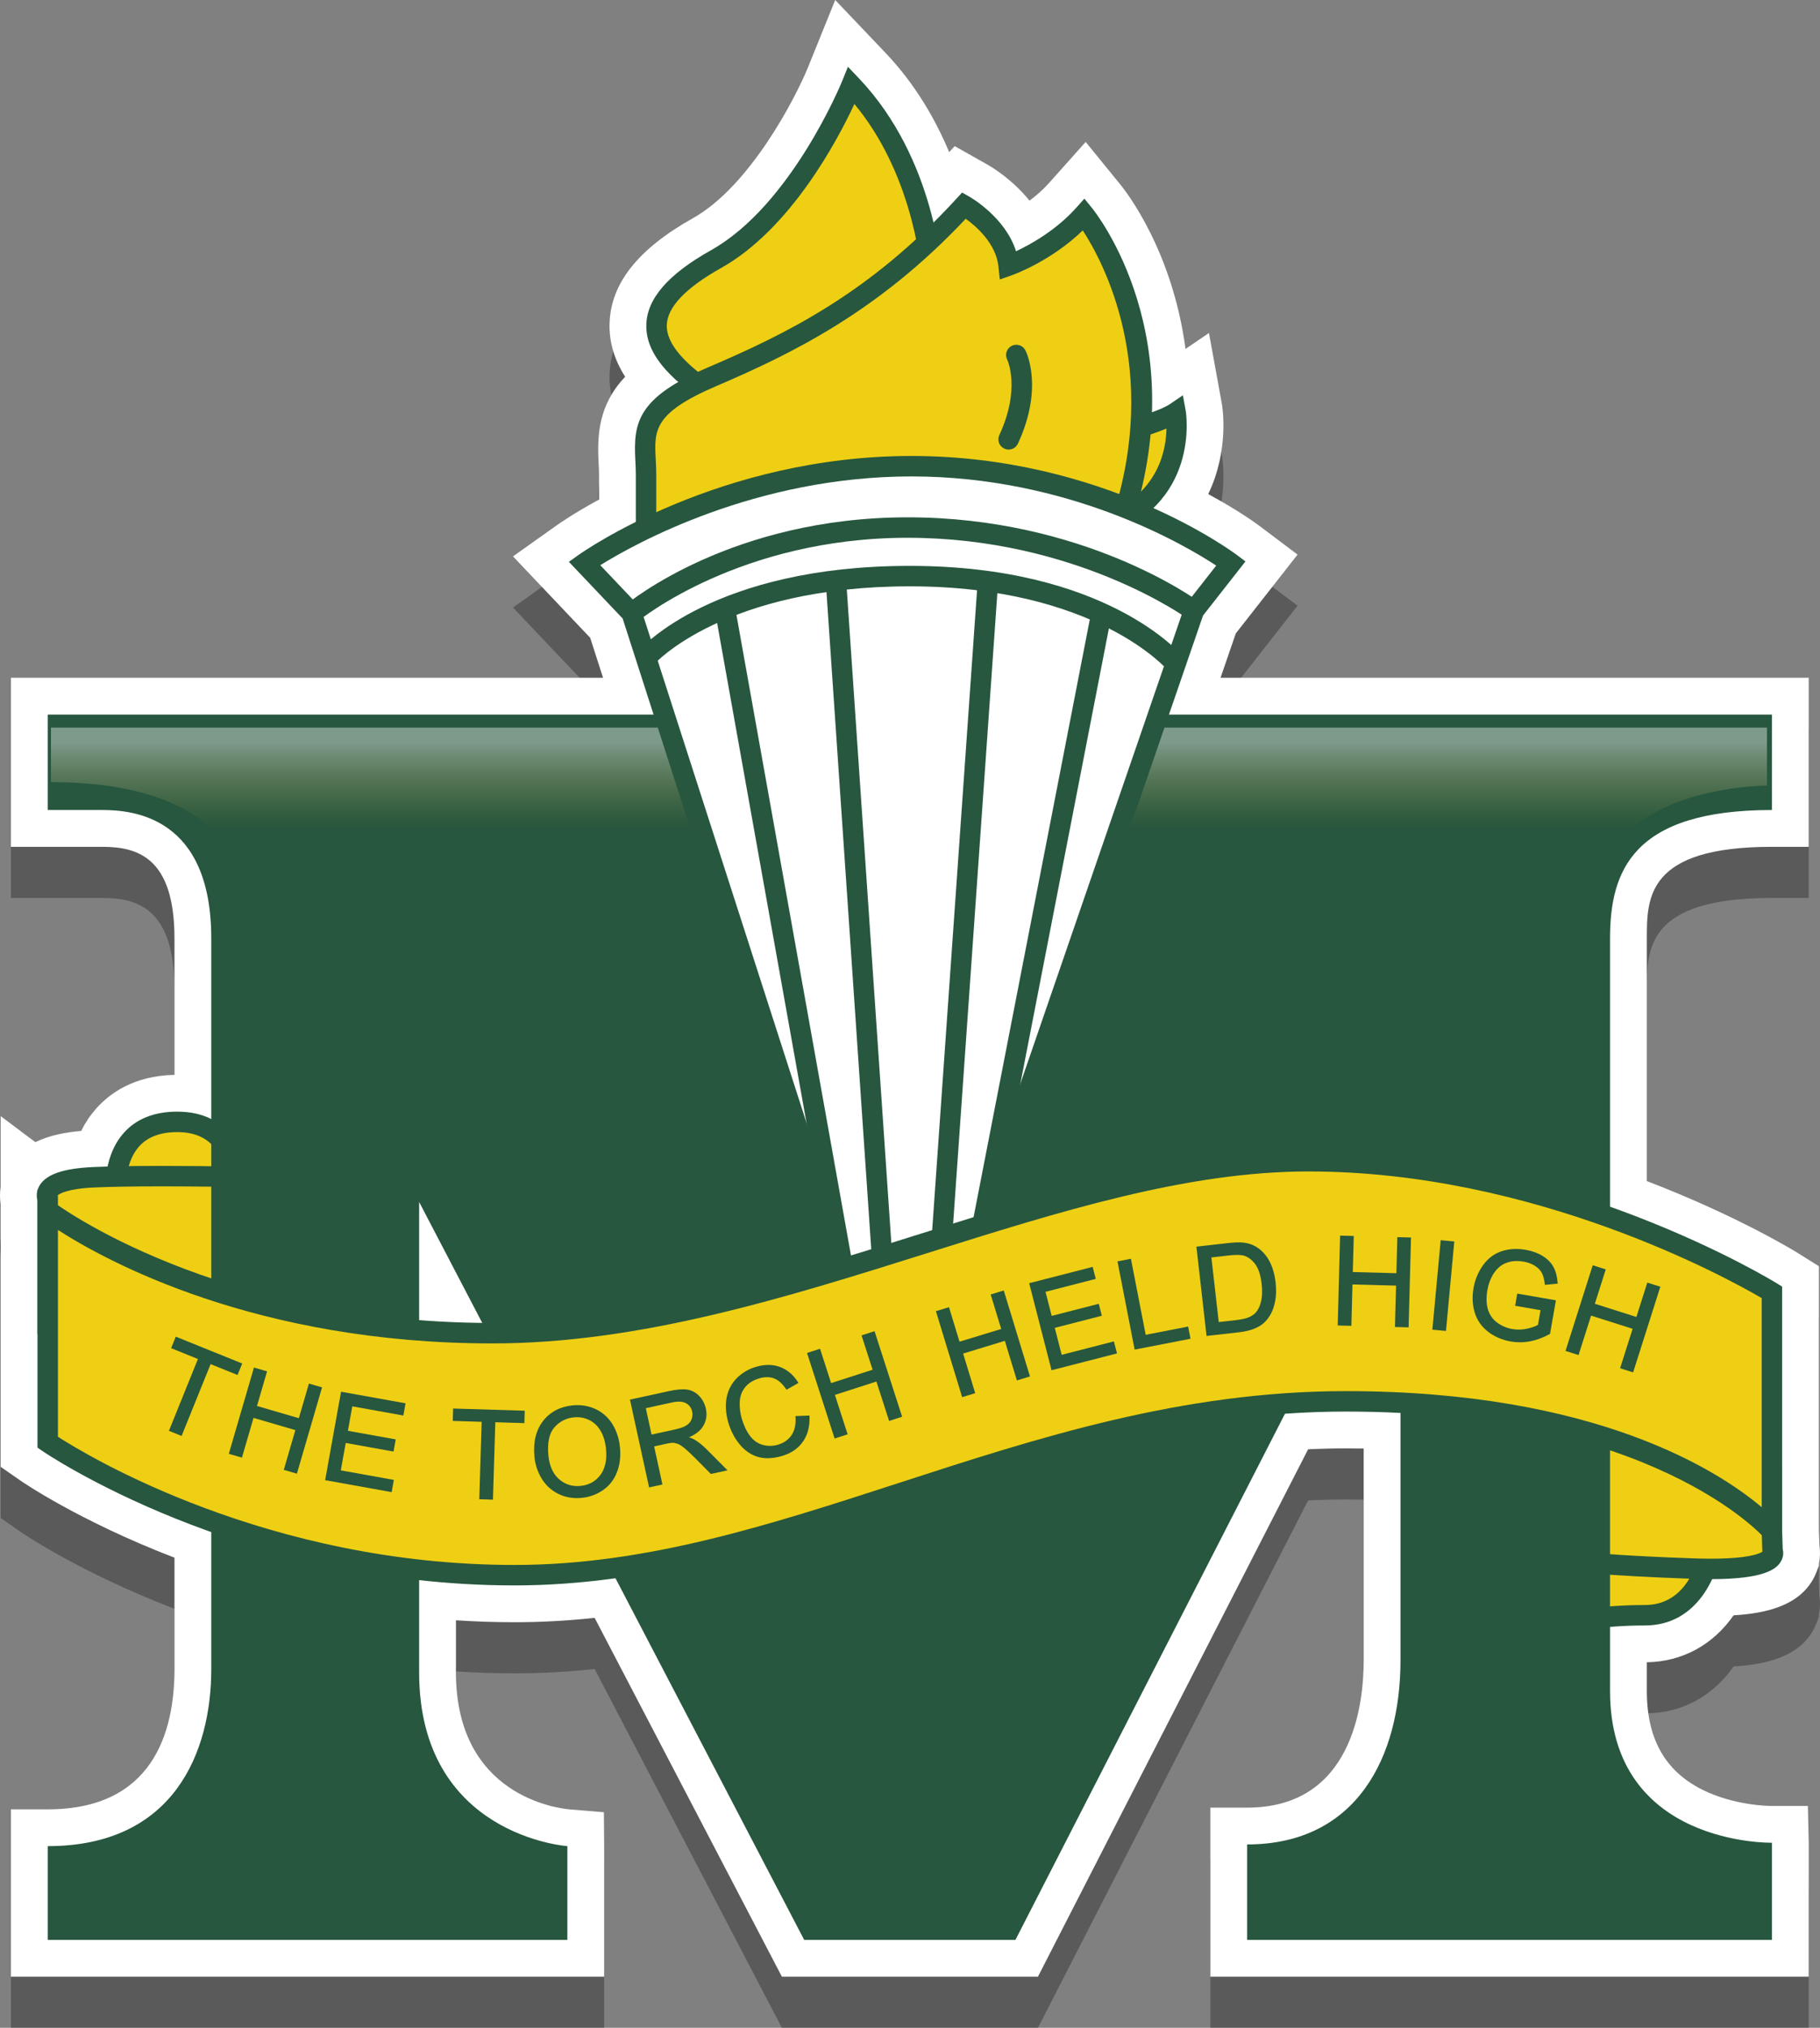
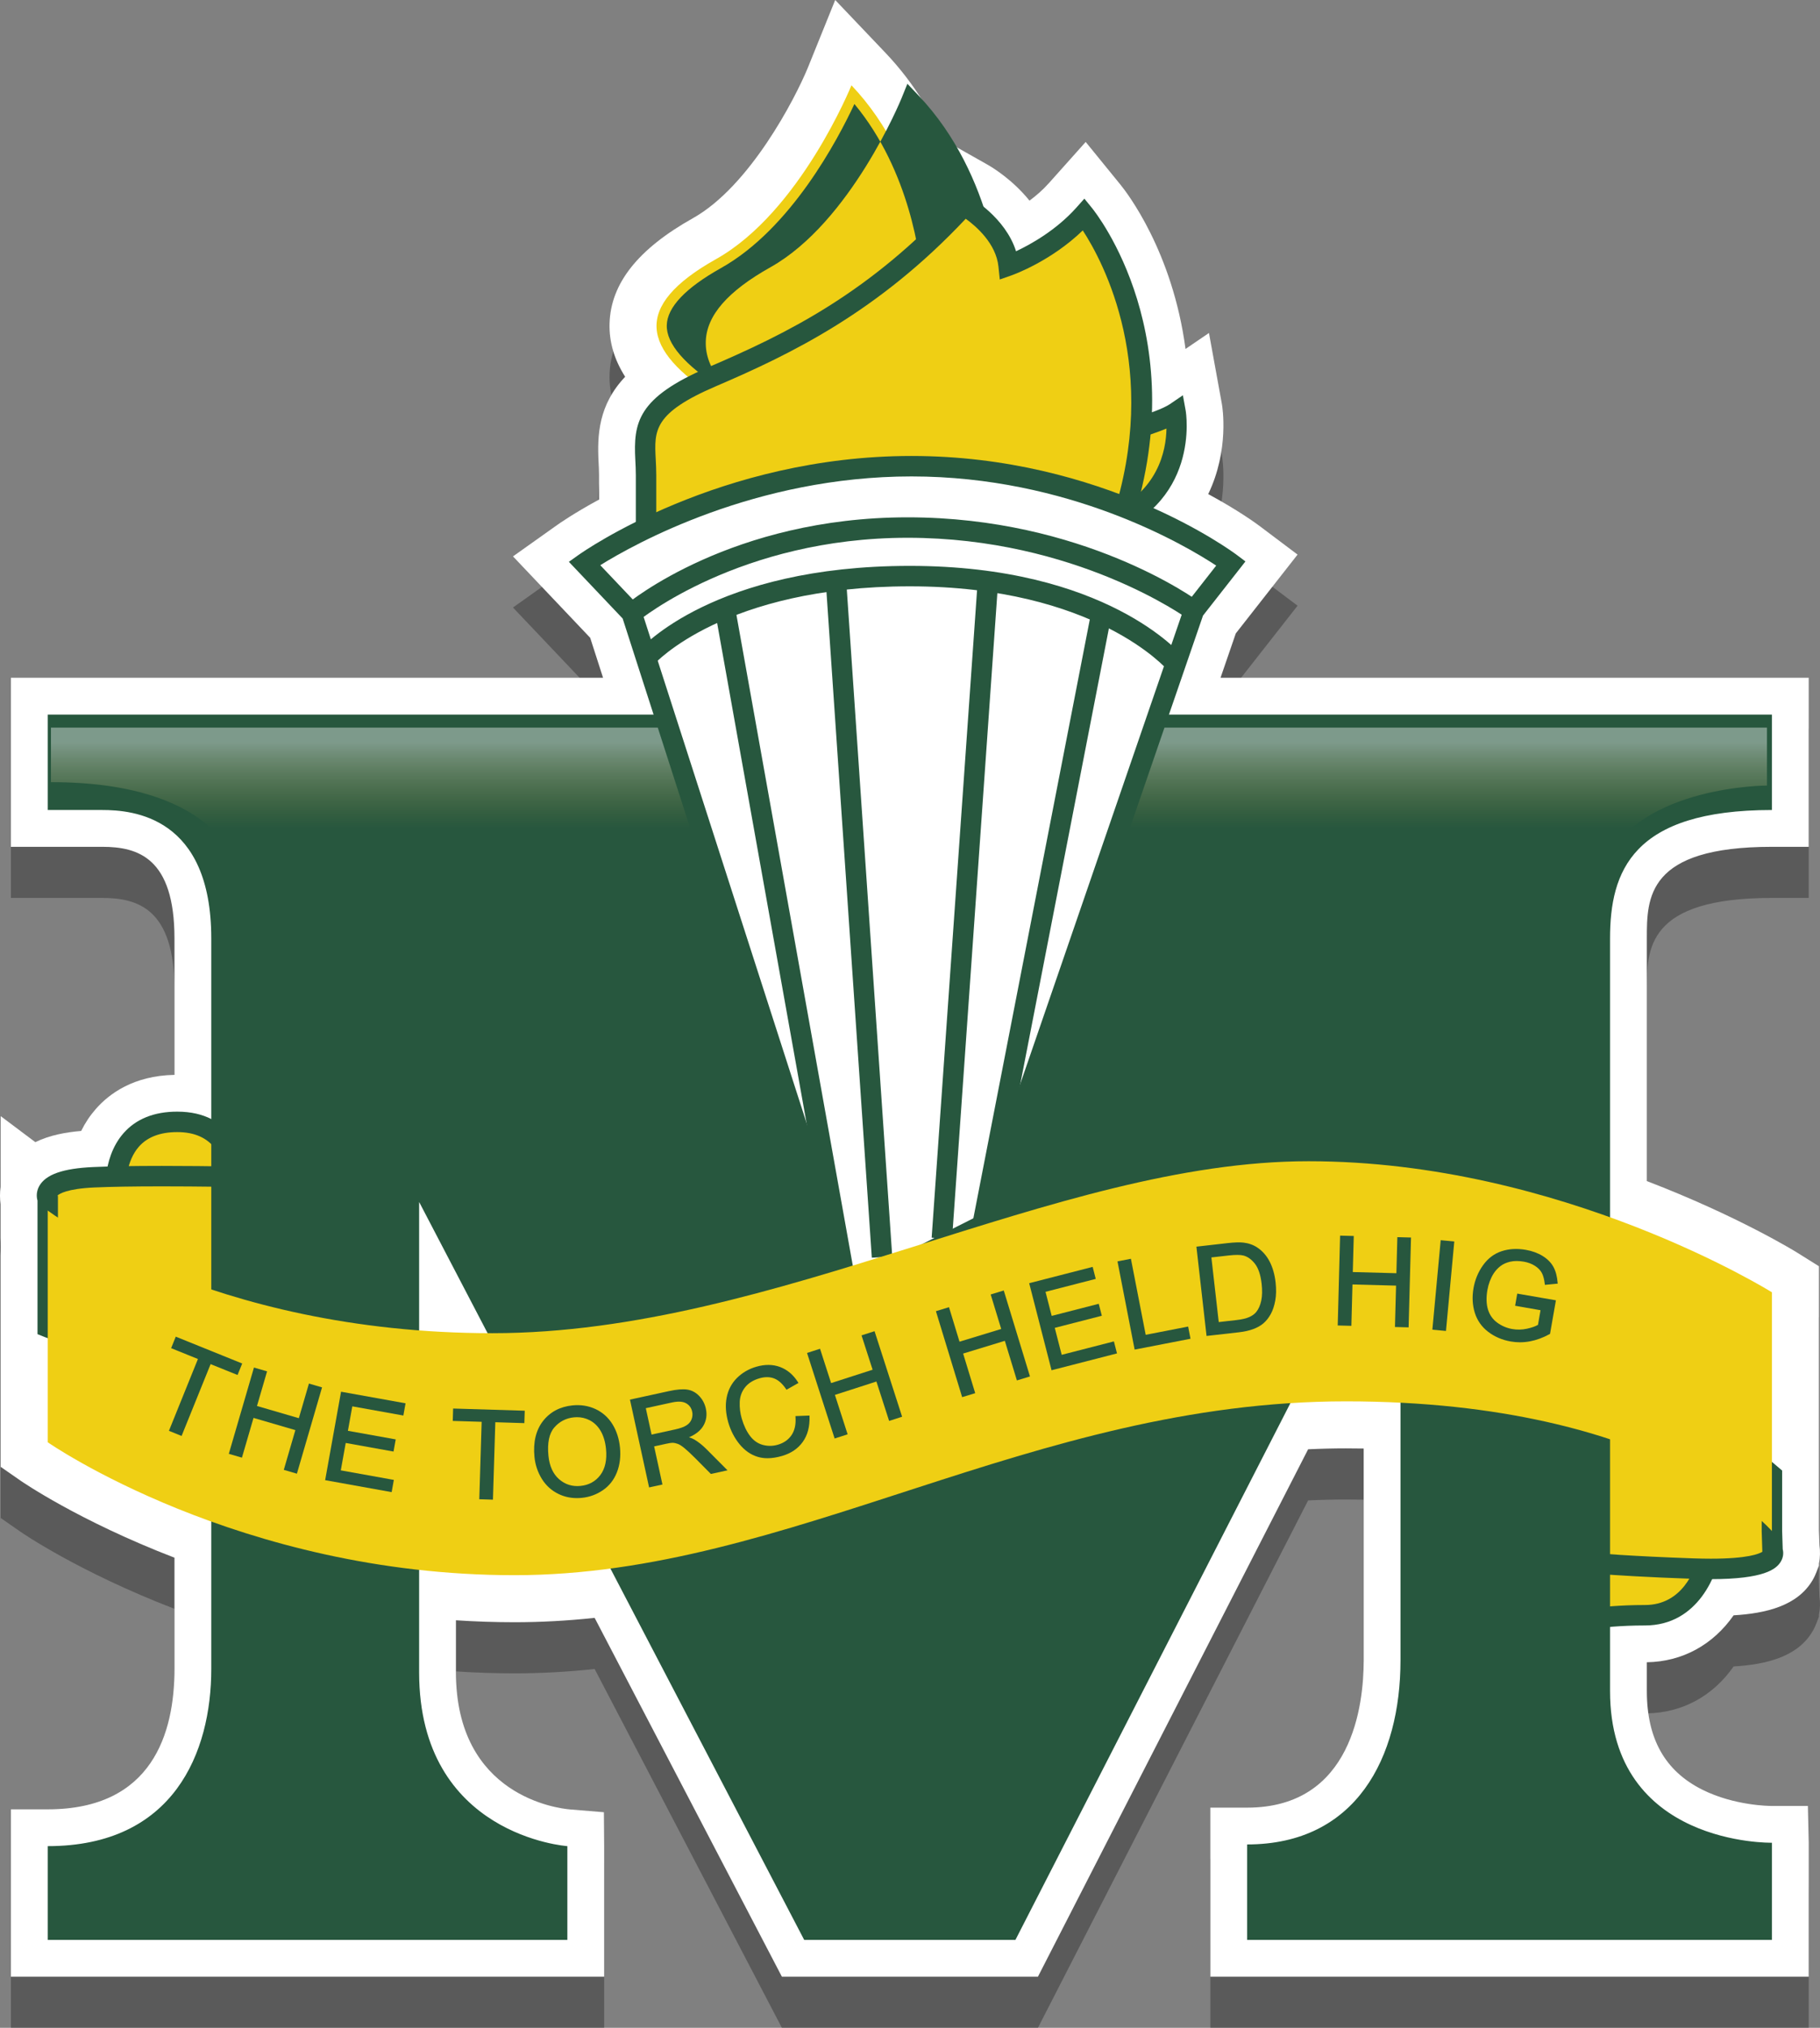
<svg xmlns="http://www.w3.org/2000/svg" version="1.1" x="0px" y="0px" width="178.04px" height="198.318px" viewBox="0 0 178.04 198.318" enable-background="new 0 0 178.04 198.318" xml:space="preserve">
  <rect x="0" y="0" width="178.04" height="198.318" fill="#808080" stroke="none" />
  <g>
    <path opacity="0.3" d="M118.402,198.318v-16.532h3.6c10.289,0,11.4-10.07,11.4-14.4v-20.72c-0.578-0.01-1.156-0.015-1.733-0.015   c-1.211,0-2.45,0.029-3.703,0.088l-26.43,51.579H76.487L58.17,163.226c-2.677,0.286-5.26,0.426-7.835,0.426   c-1.889,0-3.806-0.063-5.733-0.19v5.09c0,12.136,10.028,13.315,11.171,13.41l3.303,0.273l0.025,3.316v12.767H1.068v-16.366h3.6   c10.249,0,12.4-7.469,12.4-13.733v-10.877c-9.433-3.635-14.976-7.478-15.036-7.52l-1.964-1.364v-25.673   c-0.091-0.566-0.091-1.146,0-1.719v-6.908l3.388,2.544c1.413-0.694,3.036-0.975,4.485-1.097c0.39-0.788,0.868-1.506,1.431-2.147   c1.306-1.49,3.695-3.261,7.696-3.337V96.788c0-7.904-3.572-8.97-7.066-8.97H1.068V71.285h57.926l-1.259-3.91l-7.552-7.961   l4.321-3.07c0.188-0.134,1.637-1.151,4.096-2.487v-2.388c0-0.441-0.023-0.859-0.044-1.259c-0.141-2.664-0.006-5.614,2.6-8.363   c-1.066-1.673-1.578-3.414-1.527-5.205c0.111-3.919,2.782-7.292,8.166-10.31c5.546-3.109,9.993-11.681,11.238-14.721L81.703,5   l4.922,5.172c2.905,3.052,4.883,6.5,6.229,9.708l0.54-0.589l3.184,1.798c0.528,0.299,2.469,1.479,4.132,3.534   c0.651-0.483,1.311-1.055,1.902-1.718l3.594-4.023l3.405,4.182c0.604,0.741,5.095,6.528,6.361,16.063l2.294-1.562l1.267,6.961   c0.043,0.243,0.748,4.467-1.34,8.796c2.988,1.612,4.741,2.907,4.992,3.096l3.748,2.82l-6.042,7.708l-1.493,4.338h57.537v16.534   h-3.6c-12.234,0-12.234,4.974-12.234,8.97v23.721c8.936,3.424,14.609,6.936,14.67,6.974l2.164,1.354v25.841l0.046,1.438   c0.092,0.596,0.076,1.202-0.046,1.796v0.208l-0.245,0.634c-0.075,0.193-0.198,0.489-0.397,0.821   c-1.483,2.482-4.541,3.213-7.703,3.402c-2.023,2.894-5.018,4.534-8.488,4.59v2.818c0,4.664,1.775,7.818,5.427,9.645   c3.142,1.571,6.581,1.589,6.726,1.589h3.6l0.082,3.6v13.1H118.402z" />
    <path fill="#FFFFFF" d="M118.402,193.318v-16.532h3.6c10.289,0,11.4-10.07,11.4-14.4v-20.72c-0.578-0.01-1.156-0.015-1.733-0.015   c-1.211,0-2.45,0.029-3.703,0.088l-26.43,51.579H76.487L58.17,158.226c-2.677,0.286-5.26,0.426-7.835,0.426   c-1.889,0-3.806-0.063-5.733-0.19v5.09c0,12.136,10.028,13.315,11.171,13.41l3.303,0.273l0.025,3.316v12.767H1.068v-16.366h3.6   c10.249,0,12.4-7.469,12.4-13.733v-10.877c-9.433-3.635-14.976-7.478-15.036-7.52l-1.964-1.364v-25.673   c-0.091-0.566-0.091-1.146,0-1.719v-6.908l3.388,2.544c1.413-0.694,3.036-0.975,4.485-1.097c0.39-0.788,0.868-1.506,1.431-2.147   c1.306-1.49,3.695-3.261,7.696-3.337V91.788c0-7.904-3.572-8.97-7.066-8.97H1.068V66.285h57.926l-1.259-3.91l-7.552-7.961   l4.321-3.07c0.188-0.134,1.637-1.151,4.096-2.487v-2.388c0-0.441-0.023-0.859-0.044-1.259c-0.141-2.664-0.006-5.614,2.6-8.363   c-1.066-1.673-1.578-3.414-1.527-5.205c0.111-3.919,2.782-7.292,8.166-10.31C73.34,18.222,77.787,9.65,79.032,6.61L81.703,0   l4.922,5.172c2.905,3.052,4.883,6.5,6.229,9.708l0.54-0.589l3.184,1.798c0.528,0.299,2.469,1.479,4.132,3.534   c0.651-0.483,1.311-1.055,1.902-1.718l3.594-4.023l3.405,4.182c0.604,0.741,5.095,6.528,6.361,16.063l2.294-1.562l1.267,6.961   c0.043,0.243,0.748,4.467-1.34,8.796c2.988,1.612,4.741,2.907,4.992,3.096l3.748,2.82l-6.042,7.708l-1.493,4.338h57.537v16.534   h-3.6c-12.234,0-12.234,4.974-12.234,8.97v23.721c8.936,3.424,14.609,6.936,14.67,6.974l2.164,1.354v25.841l0.046,1.438   c0.092,0.596,0.076,1.202-0.046,1.796v0.208l-0.245,0.634c-0.075,0.193-0.198,0.489-0.397,0.821   c-1.483,2.482-4.541,3.213-7.703,3.402c-2.023,2.894-5.018,4.534-8.488,4.59v2.818c0,4.664,1.775,7.818,5.427,9.645   c3.142,1.571,6.581,1.589,6.726,1.589h3.6l0.082,3.6v13.1H118.402z" />
  </g>
  <g id="_x3C_Layer_x3E__copy">
    <g>
      <path fill="#EFCF14" d="M156.231,149.156c-5.188,0-3.438,7.688-3.438,8.813s2.438,0,8.125,0s6.5-6.813,6.5-6.813L156.231,149.156z    " />
      <path fill="#27573E" d="M153.636,159.468L153.636,159.468c-1.71,0-1.843-1.148-1.843-1.5c0-0.133-0.033-0.373-0.07-0.688    c-0.219-1.837-0.675-5.657,1.182-7.748c0.811-0.913,1.93-1.376,3.326-1.376l0.176,0.016l12.116,2.166l-0.111,0.937    c-0.317,2.661-2.292,7.694-7.493,7.694c-2.392,0-4.182,0.202-5.489,0.35C154.685,159.402,154.098,159.468,153.636,159.468z     M156.147,150.157c-0.769,0.016-1.341,0.246-1.746,0.703c-1.26,1.418-0.862,4.757-0.692,6.183    c0.019,0.155,0.035,0.298,0.049,0.424c0.347-0.012,0.84-0.067,1.447-0.136c1.354-0.153,3.21-0.362,5.714-0.362    c3.612,0,4.904-3.334,5.324-5.007L156.147,150.157z" />
    </g>
    <g>
      <path fill="#EFCF14" d="M173.397,151.692l-0.062-1.956v-5.455l-8.979-7.625c-0.625-0.625-7.75,0.563-8,0.688    s-2.75,15.313-2.75,15.313s3.006,0.434,12,0.75C174.481,153.718,173.397,151.692,173.397,151.692z" />
      <path fill="#27573E" d="M167.364,154.439C167.364,154.439,167.364,154.439,167.364,154.439c-0.549,0-1.146-0.011-1.793-0.034    c-8.945-0.314-11.982-0.741-12.107-0.759l-1.01-0.146l0.166-1.006c2.582-15.691,2.69-15.745,3.289-16.045    c0.511-0.256,5.357-0.974,7.35-0.974c0.958,0,1.464,0.133,1.805,0.474l9.272,7.869v5.918l0.057,1.776    c0.089,0.341,0.071,0.78-0.189,1.216C173.763,153.462,172.575,154.439,167.364,154.439z M154.764,151.779    c1.514,0.148,4.85,0.416,10.877,0.628c0.622,0.021,1.195,0.032,1.722,0.032h0.001c3.624,0,4.734-0.482,5.035-0.676l-0.063-1.996    v-5.023l-8.525-7.239c-0.084-0.013-0.253-0.029-0.552-0.029c-1.672,0-4.856,0.486-6.105,0.717    C156.738,140.091,155.572,146.91,154.764,151.779z" />
    </g>
    <g>
      <path fill="#EFCF14" d="M11.335,117.302c0,0-1-7.584,6-7.584s5.611,8.361,6.986,6.986s0.597,4.43-0.82,5.014    S11.335,117.302,11.335,117.302z" />
      <path fill="#27573E" d="M23.186,122.766c-2.355,0-10.636-3.796-12.272-4.558l-0.498-0.231l-0.072-0.544    c-0.022-0.164-0.504-4.049,1.734-6.602c1.229-1.402,2.999-2.113,5.257-2.113c5.463,0,6.565,4.434,7.095,6.564    c0.019,0.073,0.038,0.15,0.057,0.228c0.562-0.092,1.285,0.188,1.489,1.219c0.268,1.354-0.381,5.208-2.093,5.914    C23.683,122.725,23.454,122.766,23.186,122.766z M12.293,116.643c3.661,1.68,9.4,4.088,10.861,4.122    c0.375-0.348,0.784-1.892,0.877-2.908c-1.025-0.013-1.277-1.022-1.542-2.092c-0.634-2.554-1.555-5.047-5.154-5.047    c-1.658,0-2.92,0.481-3.754,1.432C12.362,113.542,12.265,115.664,12.293,116.643z" />
    </g>
    <g>
      <path fill="#EFCF14" d="M4.668,129.801V117.24c0,0-1-1.854,4.5-2.104s16.333,0,16.333,0s2.167,16.999,0,17.583    s-6.417,1.6-9.25,1.092S4.668,129.801,4.668,129.801z" />
      <path fill="#27573E" d="M17.994,134.948c-0.705,0-1.35-0.052-1.918-0.153c-2.901-0.52-11.417-3.92-11.779-4.064l-0.628-0.252    v-13.062c-0.113-0.391-0.114-0.919,0.177-1.434c0.637-1.125,2.314-1.712,5.277-1.847c1.637-0.074,3.899-0.112,6.725-0.112    c4.795,0,9.629,0.11,9.677,0.111l0.86,0.021l0.109,0.854c2.276,17.863,0.012,18.474-0.732,18.675    C22.65,134.523,20.037,134.948,17.994,134.948z M5.668,129.122c2.043,0.803,8.488,3.297,10.76,3.704    c1.866,0.333,4.86-0.02,8.645-1.028c0.746-1.336,0.359-8.912-0.457-15.681c-1.602-0.031-5.196-0.093-8.769-0.093    c-2.795,0-5.027,0.037-6.634,0.11c-2.662,0.121-3.409,0.623-3.583,0.784l0.037,0.068V129.122z" />
    </g>
    <g>
      <path fill="#27573E" d="M173.335,79.218v-9.333H4.668v9.333c0,0,2.333,0,5.333,0s10.667,0.64,10.667,12.57s0,63.263,0,71.43    s-3.667,17.333-16,17.333v9.167h50.833v-9.167c0,0-14.5-1-14.5-17s0-45.999,0-45.999l37.667,72.166h20.667l35.166-68.63    l2.5,12.722c0,0,0,19.075,0,28.575s-4.334,18-15,18v9.333h51.334v-9.5c0,0-15.834,0.334-15.834-14.833s0-67.027,0-73.597    S159.668,79.218,173.335,79.218z" />
    </g>
    <g>
      <path fill="#EFCF14" d="M115.006,40.35c-1.662,1.131-7.713,2.619-7.713,2.619v8.734C116.543,48.812,115.006,40.35,115.006,40.35z" />
      <path fill="#27573E" d="M106.293,53.063V42.185l0.762-0.188c1.634-0.402,6.148-1.63,7.389-2.474l1.271-0.866l0.275,1.514    c0.017,0.093,1.579,9.368-8.399,12.486L106.293,53.063z M108.293,43.746v6.527c5.01-2.128,5.781-6.213,5.815-8.36    C112.268,42.673,109.619,43.401,108.293,43.746z" />
    </g>
    <g>
      <path fill="#EFCF14" d="M91.168,27.218c0,0-0.5-11.125-7.875-18.875c0,0-5,12.375-13.25,17s-7.25,8.875,0,13.5    s16.256-2.875,16.256-2.875L91.168,27.218z" />
-       <path fill="#27573E" d="M75.321,41.35C75.321,41.35,75.321,41.35,75.321,41.35c-2.129,0-4.085-0.56-5.815-1.663    c-4.359-2.781-6.354-5.305-6.279-7.943c0.072-2.547,2.142-4.926,6.328-7.272c7.853-4.402,12.763-16.382,12.812-16.502l0.582-1.439    l1.07,1.125c7.546,7.93,8.128,19.05,8.149,19.52l0.013,0.283l-5.098,9.161l-0.143,0.12C86.713,36.925,81.331,41.35,75.321,41.35z     M83.581,10.17c-1.618,3.478-6.209,12.211-13.048,16.045c-3.471,1.946-5.256,3.825-5.306,5.584c-0.052,1.814,1.75,3.9,5.355,6.2    c1.404,0.896,2.999,1.35,4.74,1.35c4.802,0,9.358-3.38,10.2-4.04l4.629-8.319C90.018,25.362,89.075,16.779,83.581,10.17z" />
+       <path fill="#27573E" d="M75.321,41.35C75.321,41.35,75.321,41.35,75.321,41.35c-4.359-2.781-6.354-5.305-6.279-7.943c0.072-2.547,2.142-4.926,6.328-7.272c7.853-4.402,12.763-16.382,12.812-16.502l0.582-1.439    l1.07,1.125c7.546,7.93,8.128,19.05,8.149,19.52l0.013,0.283l-5.098,9.161l-0.143,0.12C86.713,36.925,81.331,41.35,75.321,41.35z     M83.581,10.17c-1.618,3.478-6.209,12.211-13.048,16.045c-3.471,1.946-5.256,3.825-5.306,5.584c-0.052,1.814,1.75,3.9,5.355,6.2    c1.404,0.896,2.999,1.35,4.74,1.35c4.802,0,9.358-3.38,10.2-4.04l4.629-8.319C90.018,25.362,89.075,16.779,83.581,10.17z" />
    </g>
    <g>
      <path fill="#EFCF14" d="M106.043,20.968c-3.125,3.5-7.375,5-7.375,5c-0.375-3.625-4.354-5.875-4.354-5.875    c-8.479,9.25-16.771,13.375-24.646,16.75s-6.468,5.75-6.468,9.625s0,7.375,0,7.375l46.343-2.25    C115.918,33.093,106.043,20.968,106.043,20.968z" />
      <path fill="#27573E" d="M62.2,54.893v-8.425c0-0.514-0.026-1-0.05-1.465c-0.193-3.666,0.19-6.107,7.125-9.079    c7.645-3.276,15.818-7.25,24.303-16.507l0.537-0.586l0.692,0.391c0.161,0.091,3.545,2.04,4.587,5.351    c1.397-0.655,3.911-2.04,5.903-4.271l0.781-0.875l0.74,0.909c0.418,0.513,10.151,12.772,3.67,31.582l-0.221,0.64L62.2,54.893z     M94.472,21.394c-8.558,9.11-17.074,13.225-24.41,16.369c-6.152,2.637-6.063,4.33-5.916,7.136c0.026,0.499,0.053,1.02,0.053,1.57    v6.325l44.613-2.166c4.747-14.545-0.883-25.012-2.89-28.093c-3.112,3.008-6.755,4.318-6.922,4.377l-1.197,0.422l-0.131-1.262    C97.441,23.822,95.508,22.142,94.472,21.394z" />
    </g>
    <linearGradient id="SVGID_1_" gradientUnits="userSpaceOnUse" x1="88.919" y1="72.578" x2="88.919" y2="80.995">
      <stop offset="0" style="stop-color:#FFFFFF" />
      <stop offset="1" style="stop-color:#D8AF3E;stop-opacity:0" />
    </linearGradient>
    <path opacity="0.4" fill="url(#SVGID_1_)" d="M4.985,71.161h167.868v5.667c0,0-12.316,0-15.859,7.5H22.893   c0,0-1.88-7.833-17.908-7.833C4.985,76.661,4.985,71.161,4.985,71.161z" />
    <g>
      <path fill="#FFFFFF" d="M57.168,55.093l4.625,4.875l21.375,66.375l12.944-6.526l20.681-60.099l3.625-4.625    c0,0-12.625-9.5-31.25-9.5S57.168,55.093,57.168,55.093z" />
      <path fill="#27573E" d="M82.575,127.762L60.911,60.491l-5.261-5.546l0.939-0.667c0.557-0.396,13.851-9.685,32.579-9.685    c18.744,0,31.325,9.305,31.852,9.701l0.814,0.613l-4.15,5.295l-20.758,60.324L82.575,127.762z M58.721,55.276l3.955,4.169    l0.069,0.216l21.017,65.263l11.537-5.817l20.604-59.873l3.072-3.92c-3.091-2.034-14.426-8.72-29.807-8.72    C73.902,46.593,62.093,53.179,58.721,55.276z" />
    </g>
    <g>
      <path fill="#27573E" d="M62.435,60.736l-1.283-1.534c0.42-0.352,10.476-8.608,27.642-8.608c17.132,0,28.134,7.981,28.594,8.321    l-1.188,1.609c-0.107-0.079-10.964-7.93-27.406-7.93C72.392,52.593,62.532,60.654,62.435,60.736z" />
    </g>
    <g>
      <path fill="#27573E" d="M114.236,65.55c-0.066-0.08-7.089-8.207-25.234-8.207c-18.148,0-24.979,7.573-25.046,7.649l-1.513-1.308    c0.293-0.34,7.405-8.341,26.56-8.341c19.167,0,26.473,8.567,26.775,8.932L114.236,65.55z" />
    </g>
    <g>
      <rect x="50.912" y="88.828" transform="matrix(0.068 0.998 -0.998 0.068 167.963 -0.127)" fill="#27573E" width="66.276" height="2" />
    </g>
    <g>
      <rect x="93.315" y="56.766" transform="matrix(0.998 0.07 -0.07 0.998 6.492 -6.414)" fill="#27573E" width="1.999" height="64.403" />
    </g>
    <g>
      <rect x="100.927" y="59.408" transform="matrix(0.982 0.191 -0.191 0.982 18.989 -17.769)" fill="#27573E" width="1.999" height="60.968" />
    </g>
    <g>
      <rect x="43.86" y="90.788" transform="matrix(0.176 0.984 -0.984 0.176 153.507 0.157)" fill="#27573E" width="65.599" height="2" />
    </g>
    <g>
      <path fill="#EFCF14" d="M4.668,118.385v22.667c0,0,18.667,13,45.667,13s50.5-17.001,81.333-17.001s41.667,12.685,41.667,12.685    v-23.351c0,0-20.501-12.818-45.334-12.818s-52,16.818-79.833,16.818S4.668,118.385,4.668,118.385z" />
-       <path fill="#27573E" d="M50.335,155.052c-27.001,0-46.049-13.048-46.238-13.18l-0.429-0.298v-25.211l1.607,1.228    c0.154,0.117,15.762,11.794,42.893,11.794c14.16,0,28.254-4.435,41.885-8.723c13.232-4.163,25.732-8.096,37.948-8.096    c24.833,0,45.656,12.841,45.864,12.971l0.47,0.294v26.615l-1.761-2.062c-0.104-0.121-10.987-12.334-40.906-12.334    c-15.77,0-29.662,4.512-43.098,8.874C75.702,151.105,63.546,155.052,50.335,155.052z M5.668,140.514    c2.928,1.888,20.532,12.538,44.667,12.538c12.894,0,24.903-3.899,37.618-8.028c13.583-4.411,27.629-8.973,43.715-8.973    c24.465,0,36.483,7.818,40.667,11.353v-20.451c-3.188-1.868-22.132-12.386-44.334-12.386c-11.909,0-24.266,3.888-37.348,8.004    c-13.774,4.333-28.018,8.814-42.485,8.814c-23.13,0-37.813-8.074-42.5-11.098V140.514z" />
    </g>
    <g>
-       <path fill="#27573E" d="M98.667,43.968c-0.141,0-0.283-0.03-0.42-0.093c-0.501-0.232-0.719-0.827-0.486-1.328    c2.109-4.552,0.784-7.341,0.77-7.368c-0.254-0.49-0.063-1.094,0.427-1.349c0.486-0.254,1.093-0.064,1.349,0.426    c0.075,0.146,1.822,3.625-0.73,9.132C99.407,43.754,99.045,43.968,98.667,43.968z" />
-     </g>
+       </g>
    <g>
      <polygon fill="#27573E" points="23.693,133.349 17.288,130.761 17.195,130.724 16.74,131.849 19.363,132.91 16.525,139.934     17.764,140.434 20.603,133.41 23.238,134.474   " />
    </g>
    <g>
      <polygon fill="#27573E" points="29.234,138.698 25.139,137.504 26.126,134.118 24.843,133.745 22.411,142.086 22.383,142.183     23.667,142.557 24.8,138.67 28.894,139.864 27.789,143.654 27.761,143.75 29.044,144.125 31.476,135.782 31.504,135.685     30.221,135.312   " />
    </g>
    <g>
      <polygon fill="#27573E" points="31.825,144.661 31.807,144.759 38.313,145.929 38.528,144.734 33.338,143.8 33.82,141.121     38.497,141.961 38.711,140.772 34.034,139.931 34.464,137.54 39.458,138.437 39.673,137.243 33.363,136.108   " />
    </g>
    <g>
      <polygon fill="#27573E" points="44.29,138.965 47.118,139.052 46.886,146.625 48.222,146.666 48.454,139.093 51.294,139.18     51.332,137.967 44.327,137.753   " />
    </g>
    <g>
      <path fill="#27573E" d="M59.909,139.28c-0.407-0.654-0.961-1.149-1.647-1.472c-0.685-0.32-1.44-0.443-2.243-0.364    c-1.228,0.121-2.204,0.638-2.901,1.533c-0.695,0.895-0.976,2.077-0.834,3.517c0.076,0.763,0.316,1.479,0.715,2.129    c0.402,0.654,0.953,1.154,1.64,1.487c0.551,0.268,1.155,0.403,1.794,0.403c0.155,0,0.314-0.008,0.474-0.023    c0.756-0.074,1.453-0.327,2.071-0.751c0.62-0.424,1.081-1.012,1.37-1.746c0.287-0.729,0.388-1.546,0.301-2.425    C60.563,140.701,60.314,139.931,59.909,139.28z M58.729,144.256c-0.471,0.627-1.125,0.985-1.943,1.066    c-0.804,0.08-1.507-0.142-2.097-0.659s-0.938-1.288-1.038-2.287c-0.124-1.252,0.068-2.183,0.57-2.765    c0.503-0.584,1.149-0.919,1.919-0.995c0.103-0.01,0.204-0.016,0.303-0.016c0.427,0,0.834,0.096,1.209,0.283    c0.461,0.231,0.834,0.59,1.109,1.065c0.278,0.481,0.453,1.069,0.52,1.747C59.388,142.766,59.202,143.626,58.729,144.256z" />
    </g>
    <g>
      <path fill="#27573E" d="M67.897,140.77c-0.13-0.074-0.296-0.143-0.495-0.204c0.65-0.281,1.116-0.649,1.386-1.098    c0.309-0.513,0.397-1.086,0.262-1.705c-0.104-0.478-0.323-0.894-0.65-1.236c-0.33-0.345-0.721-0.556-1.164-0.625    c-0.435-0.068-1.037-0.019-1.792,0.146l-3.819,0.833l1.851,8.49l0.021,0.098l1.306-0.285l-0.813-3.727l1.19-0.26    c0.282-0.061,0.486-0.092,0.604-0.093c0.168,0.005,0.344,0.041,0.523,0.107c0.177,0.065,0.398,0.208,0.657,0.422    c0.266,0.219,0.618,0.547,1.046,0.975l1.53,1.543l1.629-0.355l-2.087-2.096C68.693,141.314,68.294,141.001,67.897,140.77z     M67.114,137.237c0.321,0.18,0.516,0.447,0.597,0.819c0.055,0.25,0.036,0.501-0.055,0.745c-0.091,0.241-0.26,0.442-0.502,0.597    c-0.252,0.16-0.63,0.296-1.125,0.403l-2.29,0.499l-0.563-2.581l2.559-0.558C66.329,137.032,66.794,137.057,67.114,137.237z" />
    </g>
    <g>
      <path fill="#27573E" d="M77.813,138.492l0.007,0.104c0.05,0.712-0.081,1.303-0.388,1.758c-0.307,0.453-0.759,0.771-1.344,0.94    c-0.252,0.073-0.508,0.11-0.762,0.11c-0.231,0-0.466-0.031-0.699-0.092c-0.482-0.127-0.9-0.417-1.241-0.859    c-0.347-0.452-0.624-1.029-0.824-1.716c-0.155-0.531-0.221-1.078-0.198-1.627c0.022-0.538,0.197-1.019,0.52-1.427    c0.323-0.409,0.795-0.707,1.406-0.884c0.527-0.152,1.008-0.151,1.429,0.009c0.422,0.159,0.814,0.507,1.167,1.031l0.052,0.077    l1.173-0.664l-0.057-0.089c-0.454-0.713-1.039-1.207-1.741-1.47c-0.701-0.263-1.484-0.272-2.328-0.027    c-0.74,0.215-1.379,0.587-1.898,1.104c-0.521,0.521-0.859,1.165-1.004,1.917c-0.145,0.747-0.089,1.567,0.164,2.438    c0.232,0.797,0.602,1.51,1.098,2.119c0.501,0.614,1.099,1.03,1.778,1.235c0.296,0.089,0.62,0.135,0.959,0.135    c0.437,0,0.916-0.075,1.424-0.223c0.877-0.255,1.559-0.719,2.028-1.379c0.468-0.658,0.689-1.489,0.657-2.471l-0.003-0.101    L77.813,138.492z" />
    </g>
    <g>
      <polygon fill="#27573E" points="84.279,130.599 85.362,133.957 81.303,135.265 80.22,131.908 78.948,132.318 81.646,140.684     82.918,140.274 81.675,136.42 85.734,135.112 86.977,138.965 88.249,138.555 85.552,130.189   " />
    </g>
    <g>
      <polygon fill="#27573E" points="96.913,126.598 97.943,129.972 93.864,131.216 92.834,127.842 91.555,128.233 94.121,136.64     95.399,136.25 94.218,132.377 98.297,131.132 99.478,135.005 100.757,134.615 98.192,126.208   " />
    </g>
    <g>
      <polygon fill="#27573E" points="103.86,132.5 103.182,129.863 107.687,128.705 107.785,128.68 107.484,127.51 102.881,128.693     102.277,126.338 107.093,125.1 107.191,125.076 106.889,123.9 100.777,125.471 100.679,125.496 102.842,133.912 102.867,134.009     109.172,132.388 109.27,132.364 108.967,131.188   " />
    </g>
    <g>
      <polygon fill="#27573E" points="112.077,130.543 110.65,123.205 110.63,123.107 109.318,123.362 110.976,131.892 110.996,131.99     116.363,130.947 116.46,130.927 116.229,129.736   " />
    </g>
    <g>
      <path fill="#27573E" d="M124.208,123.391c-0.298-0.58-0.705-1.044-1.209-1.381c-0.392-0.264-0.852-0.427-1.365-0.485    c-0.368-0.042-0.891-0.025-1.558,0.051l-2.939,0.334l-0.099,0.012l0.981,8.635l0.012,0.099l3.18-0.361    c0.521-0.06,0.983-0.163,1.377-0.308c0.395-0.145,0.731-0.333,1-0.561c0.268-0.228,0.508-0.527,0.712-0.891    c0.203-0.361,0.355-0.813,0.452-1.34c0.096-0.523,0.106-1.121,0.032-1.778C124.697,124.647,124.502,123.966,124.208,123.391z     M119.222,129.298l-0.719-6.322l1.694-0.192c0.654-0.074,1.143-0.072,1.444,0.006c0.414,0.109,0.792,0.381,1.124,0.807    c0.335,0.43,0.555,1.088,0.653,1.958c0.072,0.63,0.06,1.181-0.035,1.638c-0.096,0.454-0.259,0.827-0.484,1.109    c-0.158,0.199-0.386,0.367-0.679,0.501c-0.296,0.136-0.726,0.237-1.276,0.3L119.222,129.298z" />
    </g>
    <g>
      <polygon fill="#27573E" points="136.6,124.519 132.336,124.405 132.431,120.878 131.094,120.843 130.864,129.53 130.861,129.63     132.197,129.666 132.305,125.619 136.568,125.733 136.46,129.78 137.796,129.815 138.028,121.128 138.031,121.028     136.694,120.993   " />
    </g>
    <g>
      <polygon fill="#27573E" points="140.129,129.943 140.121,130.042 141.451,130.166 142.256,121.513 142.265,121.415     140.935,121.291   " />
    </g>
    <g>
      <path fill="#27573E" d="M146.113,124.548c0.175-0.271,0.396-0.513,0.658-0.718c0.261-0.204,0.587-0.352,0.972-0.438    c0.383-0.087,0.829-0.088,1.328-0.001c0.413,0.072,0.78,0.211,1.091,0.412c0.308,0.199,0.533,0.433,0.67,0.694    c0.139,0.268,0.234,0.626,0.284,1.064l0.012,0.097l1.254-0.119l-0.008-0.098c-0.048-0.606-0.186-1.123-0.41-1.537    c-0.226-0.416-0.58-0.775-1.053-1.068c-0.467-0.29-1.02-0.492-1.643-0.602c-0.857-0.15-1.655-0.104-2.374,0.133    c-0.725,0.239-1.335,0.698-1.813,1.366c-0.477,0.663-0.792,1.422-0.938,2.257c-0.147,0.844-0.104,1.649,0.127,2.395    c0.234,0.751,0.673,1.377,1.304,1.862c0.628,0.483,1.373,0.803,2.215,0.95c0.297,0.052,0.599,0.078,0.896,0.078    c0.33,0,0.666-0.032,0.999-0.096c0.628-0.119,1.269-0.355,1.904-0.702l0.042-0.023l0.576-3.285l-3.783-0.655l-0.207,1.188    l2.486,0.436l-0.25,1.432c-0.261,0.152-0.626,0.279-1.085,0.379c-0.48,0.103-0.961,0.113-1.431,0.03    c-0.541-0.095-1.037-0.306-1.475-0.628c-0.435-0.318-0.737-0.749-0.9-1.278c-0.165-0.536-0.185-1.18-0.056-1.914    C145.611,125.562,145.815,125.02,146.113,124.548z" />
    </g>
    <g>
-       <polygon fill="#27573E" points="161.146,125.437 160.078,128.798 156.014,127.507 157.083,124.146 155.808,123.741     153.146,132.119 154.42,132.523 155.647,128.665 159.71,129.957 158.484,133.815 159.759,134.22 162.421,125.842   " />
-     </g>
+       </g>
  </g>
</svg>